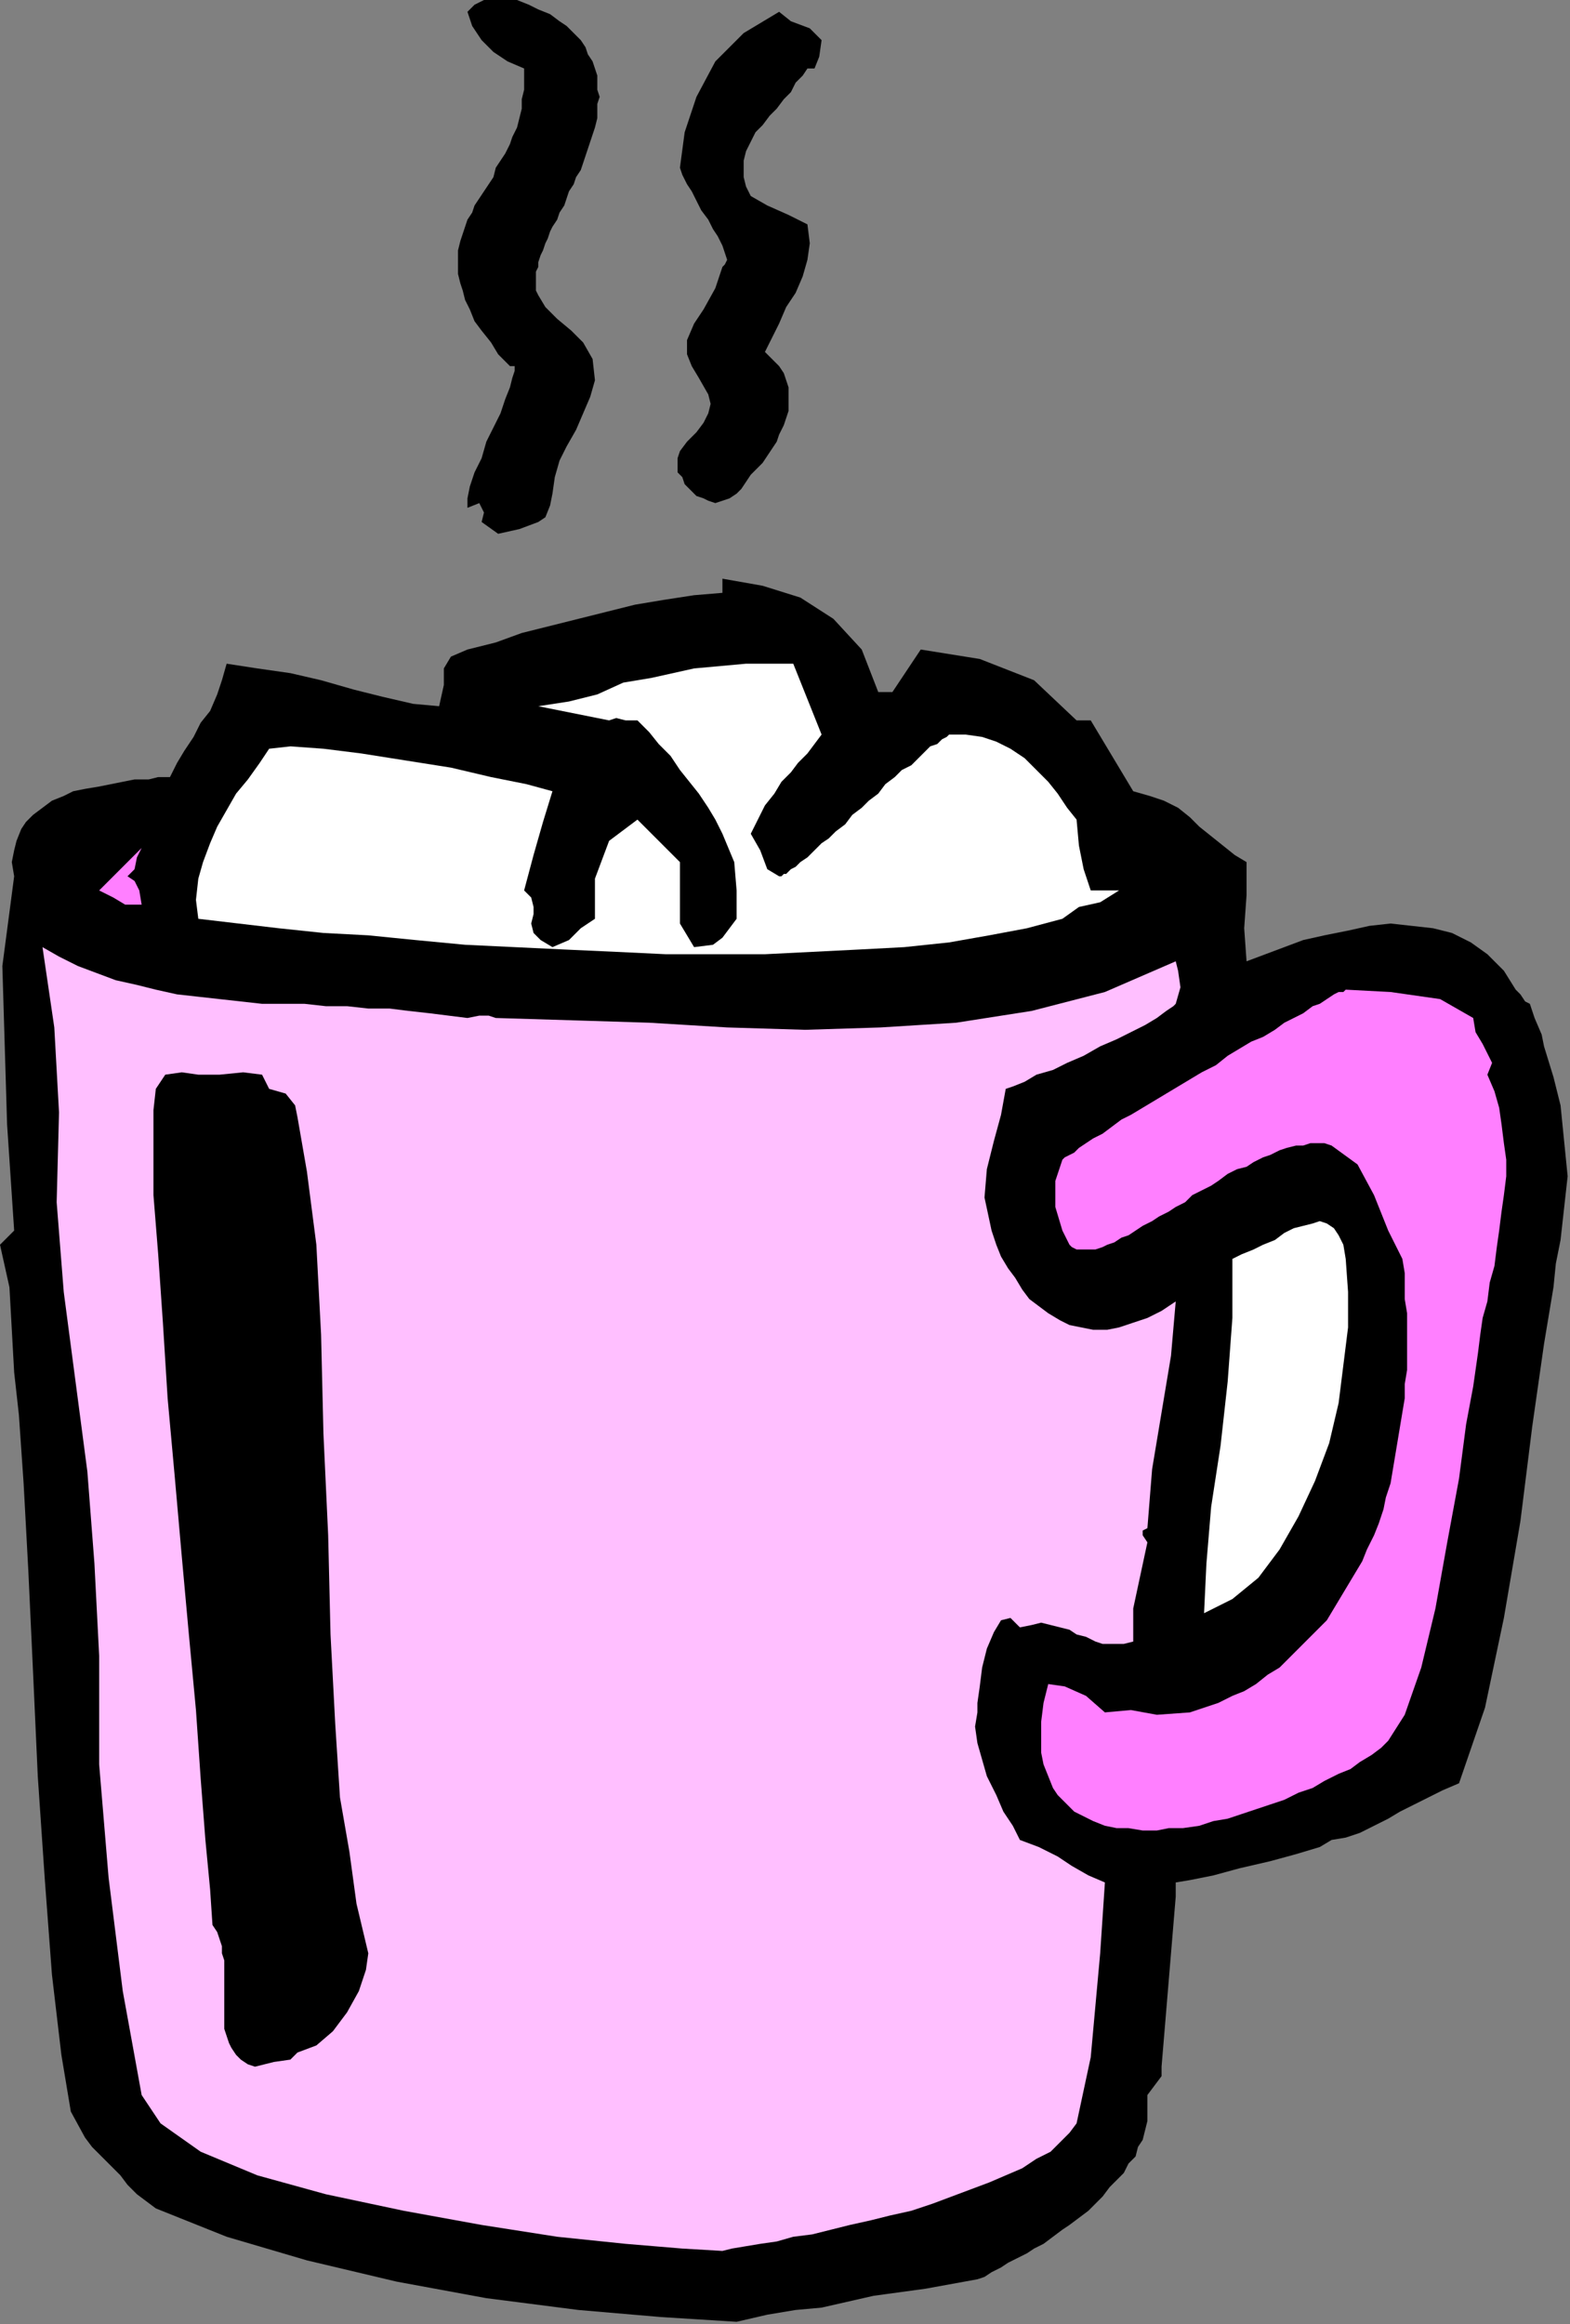
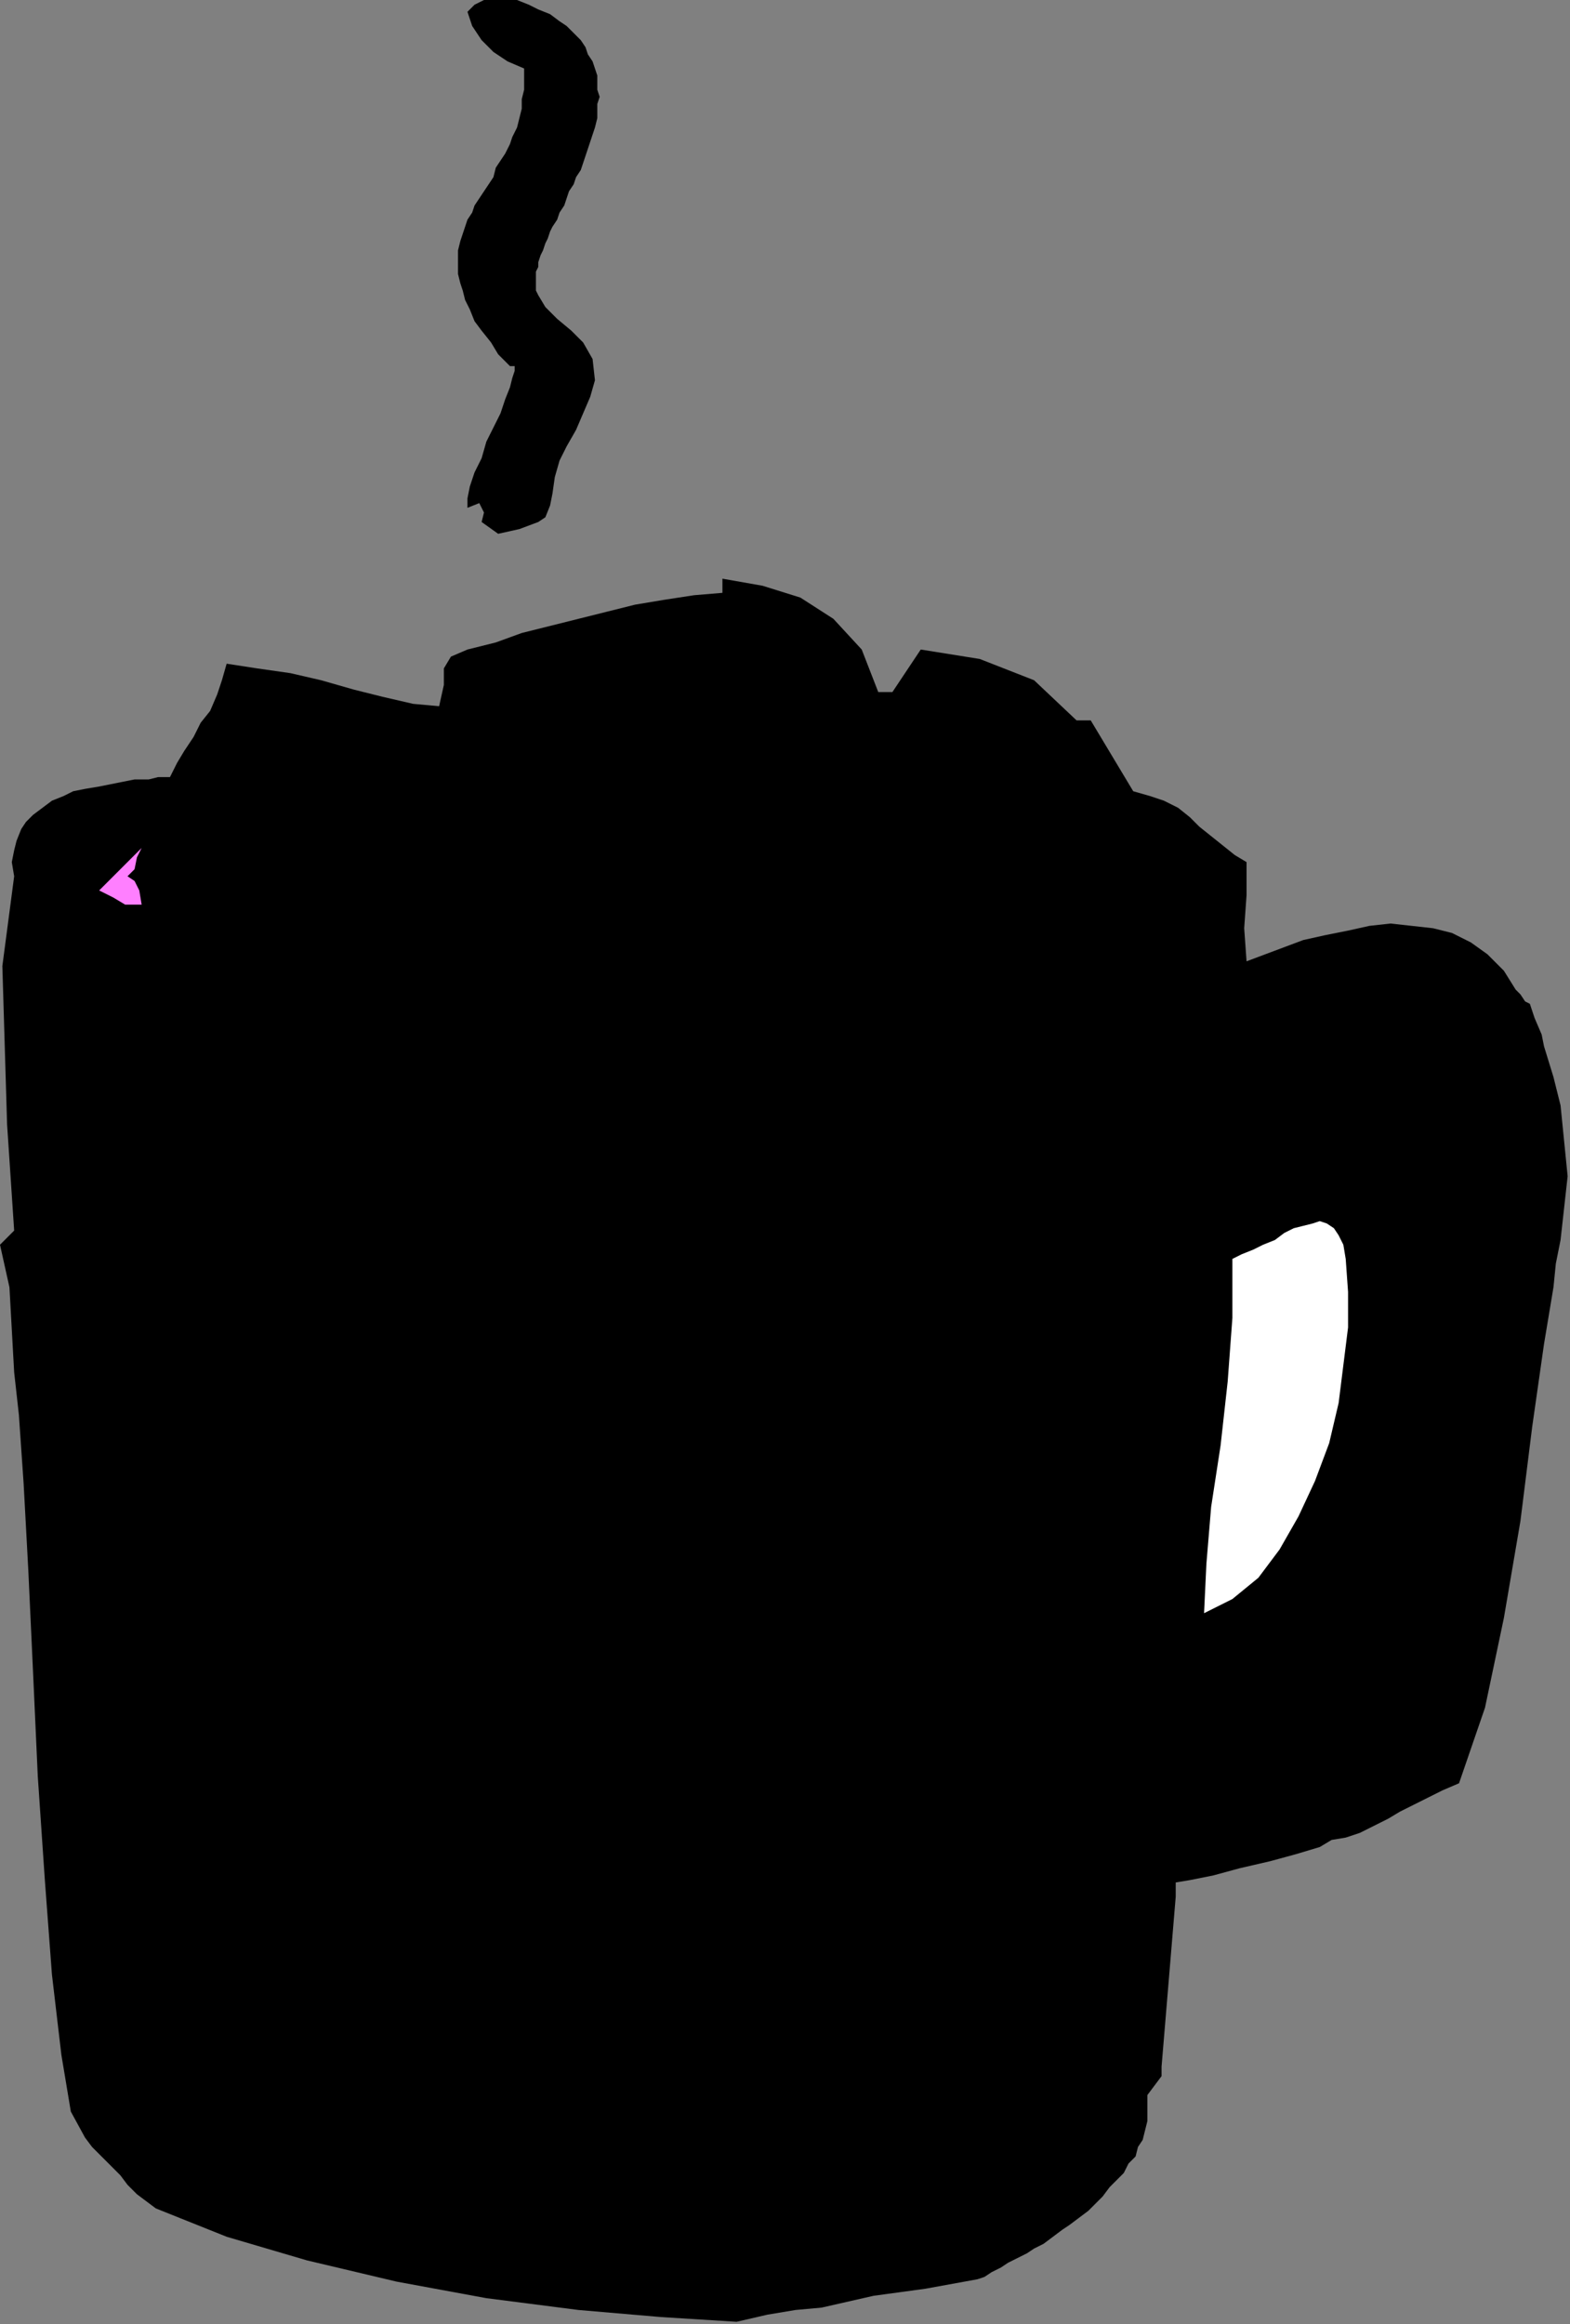
<svg xmlns="http://www.w3.org/2000/svg" xmlns:ns1="http://sodipodi.sourceforge.net/DTD/sodipodi-0.dtd" xmlns:ns2="http://www.inkscape.org/namespaces/inkscape" version="1.0" width="112.607mm" height="166.624mm" id="svg23" ns1:docname="OBSSG436.WMF">
  <rect width="100%" height="100%" fill="#808080" stroke="none" />
  <ns1:namedview pagecolor="#ffffff" bordercolor="#666666" borderopacity="1" objecttolerance="10" gridtolerance="10" guidetolerance="10" ns2:pageopacity="0" ns2:pageshadow="2" ns2:window-width="640" ns2:window-height="480" id="namedview25" />
  <defs id="defs3">
    <pattern id="WMFhbasepattern" patternUnits="userSpaceOnUse" width="6" height="6" x="0" y="0" />
  </defs>
  <path style="fill:#000000;fill-rule:evenodd;fill-opacity:1;stroke:none;" d="  M 149.76,133.76   L 149.12,136.96   L 147.84,140.16   L 145.92,141.44   L 145.92,141.44   L 140.8,143.36   L 135.04,144.64   L 130.56,141.44   L 130.56,141.44   L 131.2,138.88   L 129.92,136.32   L 126.72,137.6   L 126.72,137.6   L 126.72,135.04   L 127.36,131.84   L 128.64,128   L 130.56,124.16   L 131.84,119.68   L 133.76,115.84   L 135.68,112   L 136.96,108.16   L 138.24,104.96   L 138.88,102.4   L 139.52,100.48   L 139.52,99.2   L 138.24,99.2   L 138.24,99.2   L 135.04,96   L 133.12,92.8   L 130.56,89.6   L 128.64,87.04   L 127.36,83.84   L 126.08,81.28   L 125.44,78.72   L 124.8,76.8   L 124.16,74.24   L 124.16,71.68   L 124.16,69.76   L 124.16,67.84   L 124.8,65.28   L 125.44,63.36   L 126.08,61.44   L 126.72,59.52   L 128,57.6   L 128.64,55.68   L 129.92,53.76   L 131.2,51.84   L 132.48,49.92   L 133.76,48   L 134.4,45.44   L 135.68,43.52   L 136.96,41.6   L 138.24,39.04   L 138.88,37.12   L 140.16,34.56   L 140.8,32   L 141.44,29.44   L 141.44,26.88   L 142.08,24.32   L 142.08,21.76   L 142.08,18.56   L 142.08,18.56   L 137.6,16.64   L 133.76,14.08   L 130.56,10.88   L 128,7.04   L 126.72,3.2   L 126.72,3.2   L 128.64,1.28   L 131.2,0   L 134.4,0   L 136.96,0   L 140.16,0   L 143.36,1.28   L 145.92,2.56   L 149.12,3.84   L 151.68,5.76   L 153.6,7.04   L 155.52,8.96   L 157.44,10.88   L 157.44,10.88   L 158.72,12.8   L 159.36,14.72   L 160.64,16.64   L 161.28,18.56   L 161.92,20.48   L 161.92,22.4   L 161.92,24.32   L 162.56,26.24   L 161.92,28.16   L 161.92,30.08   L 161.92,32   L 161.28,34.56   L 160.64,36.48   L 160,38.4   L 159.36,40.32   L 158.72,42.24   L 158.08,44.16   L 157.44,46.08   L 156.16,48   L 155.52,49.92   L 154.24,51.84   L 153.6,53.76   L 152.96,55.68   L 151.68,57.6   L 151.04,59.52   L 149.76,61.44   L 149.12,62.72   L 148.48,64.64   L 147.84,65.92   L 147.2,67.84   L 146.56,69.12   L 145.92,71.04   L 145.92,72.32   L 145.28,73.6   L 145.28,74.88   L 145.28,76.16   L 145.28,77.44   L 145.28,78.72   L 145.92,80   L 145.92,80   L 147.84,83.2   L 151.04,86.4   L 154.88,89.6   L 158.08,92.8   L 160.64,97.28   L 161.28,103.04   L 161.28,103.04   L 160,107.52   L 158.08,112   L 156.16,116.48   L 153.6,120.96   L 151.68,124.8   L 150.4,129.28   L 149.76,133.76  z " id="path5" />
-   <path style="fill:#000000;fill-rule:evenodd;fill-opacity:1;stroke:none;" d="  M 218.88,18.56   L 217.6,20.48   L 215.68,22.4   L 214.4,24.96   L 212.48,26.88   L 210.56,29.44   L 208.64,31.36   L 206.72,33.92   L 204.8,35.84   L 203.52,38.4   L 202.24,40.96   L 201.6,43.52   L 201.6,45.44   L 201.6,48   L 202.24,50.56   L 203.52,53.12   L 203.52,53.12   L 208,55.68   L 213.76,58.24   L 218.88,60.8   L 218.88,60.8   L 219.52,65.92   L 218.88,70.4   L 217.6,74.88   L 215.68,79.36   L 213.12,83.2   L 211.2,87.68   L 209.28,91.52   L 207.36,95.36   L 207.36,95.36   L 209.28,97.28   L 211.2,99.2   L 212.48,101.12   L 213.12,103.04   L 213.76,104.96   L 213.76,107.52   L 213.76,109.44   L 213.76,111.36   L 213.12,113.28   L 212.48,115.2   L 211.2,117.76   L 210.56,119.68   L 209.28,121.6   L 208,123.52   L 206.72,125.44   L 204.8,127.36   L 203.52,128.64   L 202.24,130.56   L 200.96,132.48   L 199.68,133.76   L 199.68,133.76   L 197.76,135.04   L 195.84,135.68   L 193.92,136.32   L 192,135.68   L 190.72,135.04   L 188.8,134.4   L 186.88,132.48   L 185.6,131.2   L 184.96,129.28   L 183.68,128   L 183.68,126.08   L 183.68,124.16   L 184.32,122.24   L 184.32,122.24   L 186.24,119.68   L 188.8,117.12   L 190.72,114.56   L 192,112   L 192.64,109.44   L 192,106.88   L 192,106.88   L 189.44,102.4   L 187.52,99.2   L 186.24,96   L 186.24,92.16   L 188.16,87.68   L 188.16,87.68   L 190.72,83.84   L 193.92,78.08   L 195.84,72.32   L 195.84,72.32   L 196.48,71.68   L 197.12,70.4   L 196.48,68.48   L 195.84,66.56   L 194.56,64   L 193.28,62.08   L 192,59.52   L 190.08,56.96   L 188.8,54.4   L 187.52,51.84   L 186.24,49.92   L 184.96,47.36   L 184.32,45.44   L 184.32,45.44   L 185.6,35.84   L 188.8,26.24   L 193.92,16.64   L 201.6,8.96   L 211.2,3.2   L 211.2,3.2   L 214.4,5.76   L 219.52,7.68   L 222.72,10.88   L 222.72,10.88   L 222.08,15.36   L 220.8,18.56   L 218.88,18.56  z " id="path7" />
  <path style="fill:#000000;fill-rule:evenodd;fill-opacity:1;stroke:none;" d="  M 238.08,187.52   L 241.92,187.52   L 249.6,176   L 265.6,178.56   L 280.32,184.32   L 291.84,195.2   L 291.84,195.2   L 295.68,195.2   L 307.2,214.4   L 311.68,215.68   L 315.52,216.96   L 319.36,218.88   L 322.56,221.44   L 325.12,224   L 328.32,226.56   L 331.52,229.12   L 334.72,231.68   L 337.92,233.6   L 337.92,233.6   L 337.92,242.56   L 337.28,251.52   L 337.92,260.48   L 337.92,260.48   L 343.04,258.56   L 348.16,256.64   L 353.28,254.72   L 359.04,253.44   L 365.44,252.16   L 371.2,250.88   L 376.96,250.24   L 382.72,250.88   L 388.48,251.52   L 393.6,252.8   L 398.72,255.36   L 403.2,258.56   L 407.68,263.04   L 410.88,268.16   L 410.88,268.16   L 412.16,269.44   L 413.44,271.36   L 414.72,272   L 414.72,272   L 416,275.84   L 417.92,280.32   L 418.56,283.52   L 418.56,283.52   L 421.12,291.84   L 423.04,299.52   L 423.68,305.92   L 424.32,312.32   L 424.96,318.72   L 424.32,324.48   L 423.68,330.24   L 423.04,336   L 421.76,342.4   L 421.12,348.8   L 419.84,356.48   L 418.56,364.16   L 418.56,364.16   L 415.36,386.56   L 412.16,412.16   L 407.68,438.4   L 402.56,462.72   L 395.52,483.2   L 395.52,483.2   L 391.04,485.12   L 387.2,487.04   L 383.36,488.96   L 379.52,490.88   L 376.32,492.8   L 372.48,494.72   L 368.64,496.64   L 364.8,497.92   L 360.96,498.56   L 360.96,498.56   L 357.76,500.48   L 351.36,502.4   L 344.32,504.32   L 336,506.24   L 328.96,508.16   L 322.56,509.44   L 318.72,510.08   L 318.72,510.08   L 318.72,513.92   L 317.44,529.28   L 316.16,544.64   L 314.88,560   L 314.88,560   L 314.88,562.56   L 312.96,565.12   L 311.04,567.68   L 311.04,567.68   L 311.04,570.24   L 311.04,572.8   L 311.04,574.72   L 310.4,577.28   L 309.76,579.84   L 308.48,581.76   L 307.84,584.32   L 305.92,586.24   L 304.64,588.8   L 302.72,590.72   L 300.8,592.64   L 298.88,595.2   L 296.96,597.12   L 295.04,599.04   L 292.48,600.96   L 289.92,602.88   L 288,604.16   L 285.44,606.08   L 282.88,608   L 280.32,609.28   L 278.4,610.56   L 275.84,611.84   L 273.28,613.12   L 271.36,614.4   L 268.8,615.68   L 266.88,616.96   L 264.96,617.6   L 264.96,617.6   L 250.88,620.16   L 236.8,622.08   L 222.72,625.28   L 222.72,625.28   L 215.68,625.92   L 208,627.2   L 199.68,629.12   L 199.68,629.12   L 179.2,627.84   L 156.8,625.92   L 131.84,622.72   L 107.52,618.24   L 83.2,612.48   L 61.44,606.08   L 42.24,598.4   L 42.24,598.4   L 39.68,596.48   L 37.12,594.56   L 34.56,592   L 32.64,589.44   L 30.08,586.88   L 27.52,584.32   L 24.96,581.76   L 23.04,579.2   L 23.04,579.2   L 19.2,572.16   L 16.64,556.8   L 14.08,535.04   L 12.16,509.44   L 10.24,481.28   L 8.96,453.12   L 7.68,425.6   L 6.4,401.92   L 5.12,383.36   L 3.84,371.84   L 3.84,371.84   L 3.2,360.32   L 2.56,348.8   L 0,337.28   L 0,337.28   L 3.84,333.44   L 1.92,304.64   L 0.64,261.76   L 3.84,237.44   L 3.84,237.44   L 3.2,233.6   L 3.84,230.4   L 4.48,227.84   L 5.76,224.64   L 7.04,222.72   L 8.96,220.8   L 11.52,218.88   L 14.08,216.96   L 17.28,215.68   L 19.84,214.4   L 23.04,213.76   L 26.88,213.12   L 30.08,212.48   L 33.28,211.84   L 36.48,211.2   L 40.32,211.2   L 42.88,210.56   L 46.08,210.56   L 46.08,210.56   L 48,206.72   L 49.92,203.52   L 52.48,199.68   L 54.4,195.84   L 56.96,192.64   L 58.88,188.16   L 60.16,184.32   L 61.44,179.84   L 61.44,179.84   L 69.76,181.12   L 78.72,182.4   L 87.04,184.32   L 96,186.88   L 103.68,188.8   L 112,190.72   L 119.04,191.36   L 119.04,191.36   L 120.32,185.6   L 120.32,181.12   L 122.24,177.92   L 126.72,176   L 126.72,176   L 134.4,174.08   L 141.44,171.52   L 149.12,169.6   L 156.8,167.68   L 164.48,165.76   L 172.16,163.84   L 179.84,162.56   L 188.16,161.28   L 195.84,160.64   L 195.84,160.64   L 195.84,156.8   L 206.72,158.72   L 216.96,161.92   L 225.92,167.68   L 233.6,176   L 238.08,187.52  z " id="path9" />
-   <path style="fill:#ffffff;fill-rule:evenodd;fill-opacity:1;stroke:none;" d="  M 222.72,199.04   L 220.8,201.6   L 218.88,204.16   L 216.32,206.72   L 214.4,209.28   L 211.84,211.84   L 209.92,215.04   L 207.36,218.24   L 205.44,222.08   L 203.52,225.92   L 203.52,225.92   L 206.08,230.4   L 208,235.52   L 211.2,237.44   L 211.2,237.44   L 211.84,237.44   L 212.48,236.8   L 213.12,236.8   L 214.4,235.52   L 215.68,234.88   L 216.96,233.6   L 218.88,232.32   L 220.8,230.4   L 222.72,228.48   L 224.64,227.2   L 226.56,225.28   L 229.12,223.36   L 231.04,220.8   L 233.6,218.88   L 235.52,216.96   L 238.08,215.04   L 240,212.48   L 242.56,210.56   L 244.48,208.64   L 247.04,207.36   L 248.96,205.44   L 250.24,204.16   L 252.16,202.24   L 254.08,201.6   L 255.36,200.32   L 256.64,199.68   L 257.28,199.04   L 257.28,199.04   L 261.76,199.04   L 266.24,199.68   L 270.08,200.96   L 273.92,202.88   L 277.76,205.44   L 280.96,208.64   L 284.16,211.84   L 286.72,215.04   L 289.28,218.88   L 291.84,222.08   L 291.84,222.08   L 292.48,229.12   L 293.76,235.52   L 295.68,241.28   L 295.68,241.28   L 303.36,241.28   L 298.24,244.48   L 292.48,245.76   L 288,248.96   L 288,248.96   L 278.4,251.52   L 268.16,253.44   L 257.28,255.36   L 245.12,256.64   L 232.96,257.28   L 220.16,257.92   L 207.36,258.56   L 193.92,258.56   L 180.48,258.56   L 167.04,257.92   L 152.96,257.28   L 139.52,256.64   L 126.08,256   L 112.64,254.72   L 99.84,253.44   L 87.68,252.8   L 75.52,251.52   L 64.64,250.24   L 53.76,248.96   L 53.76,248.96   L 53.12,243.84   L 53.76,238.08   L 55.04,233.6   L 56.96,228.48   L 58.88,224   L 61.44,219.52   L 64,215.04   L 67.2,211.2   L 70.4,206.72   L 72.96,202.88   L 72.96,202.88   L 78.72,202.24   L 87.68,202.88   L 97.92,204.16   L 110.08,206.08   L 122.24,208   L 133.12,210.56   L 142.72,212.48   L 149.76,214.4   L 149.76,214.4   L 147.2,222.72   L 144.64,231.68   L 142.08,241.28   L 142.08,241.28   L 144,243.2   L 144.64,245.76   L 144.64,247.68   L 144,250.24   L 144.64,252.8   L 146.56,254.72   L 149.76,256.64   L 149.76,256.64   L 154.24,254.72   L 157.44,251.52   L 161.28,248.96   L 161.28,248.96   L 161.28,238.08   L 165.12,227.84   L 172.8,222.08   L 172.8,222.08   L 184.32,233.6   L 184.32,241.28   L 184.32,250.24   L 188.16,256.64   L 188.16,256.64   L 193.28,256   L 195.84,254.08   L 197.76,251.52   L 199.68,248.96   L 199.68,248.96   L 199.68,241.28   L 199.04,233.6   L 195.84,225.92   L 195.84,225.92   L 195.84,225.92   L 193.92,222.08   L 192,218.88   L 189.44,215.04   L 186.88,211.84   L 184.32,208.64   L 181.76,204.8   L 178.56,201.6   L 176,198.4   L 172.8,195.2   L 172.8,195.2   L 169.6,195.2   L 167.04,194.56   L 165.12,195.2   L 165.12,195.2   L 145.92,191.36   L 154.24,190.08   L 161.92,188.16   L 168.96,184.96   L 176.64,183.68   L 176.64,183.68   L 188.16,181.12   L 202.24,179.84   L 215.04,179.84   L 215.04,179.84   L 222.72,199.04  z " id="path11" />
  <path style="fill:#ff7fff;fill-rule:evenodd;fill-opacity:1;stroke:none;" d="  M 34.56,237.44   L 36.48,238.72   L 37.76,241.28   L 38.4,245.12   L 38.4,245.12   L 33.92,245.12   L 30.72,243.2   L 26.88,241.28   L 26.88,241.28   L 30.08,238.08   L 33.92,234.24   L 38.4,229.76   L 38.4,229.76   L 37.12,232.32   L 36.48,235.52   L 34.56,237.44  z " id="path13" />
-   <path style="fill:#ffbfff;fill-rule:evenodd;fill-opacity:1;stroke:none;" d="  M 126.72,275.84   L 129.92,275.2   L 132.48,275.2   L 134.4,275.84   L 134.4,275.84   L 155.52,276.48   L 176,277.12   L 197.12,278.4   L 218.24,279.04   L 238.72,278.4   L 259.2,277.12   L 279.68,273.92   L 299.52,268.8   L 318.72,260.48   L 318.72,260.48   L 319.36,263.04   L 320,267.52   L 318.72,272   L 318.72,272   L 318.08,272.64   L 316.16,273.92   L 313.6,275.84   L 310.4,277.76   L 306.56,279.68   L 302.72,281.6   L 298.24,283.52   L 293.76,286.08   L 289.28,288   L 285.44,289.92   L 280.96,291.2   L 277.76,293.12   L 274.56,294.4   L 272.64,295.04   L 272.64,295.04   L 271.36,302.08   L 269.44,309.12   L 267.52,316.8   L 266.88,324.48   L 268.8,333.44   L 268.8,333.44   L 270.08,337.28   L 271.36,340.48   L 273.28,343.68   L 275.2,346.24   L 277.12,349.44   L 279.04,352   L 281.6,353.92   L 284.16,355.84   L 287.36,357.76   L 289.92,359.04   L 293.12,359.68   L 296.32,360.32   L 300.16,360.32   L 303.36,359.68   L 307.2,358.4   L 311.04,357.12   L 314.88,355.2   L 318.72,352.64   L 318.72,352.64   L 317.44,367.36   L 314.88,382.72   L 312.32,398.08   L 311.04,414.08   L 311.04,414.08   L 309.76,414.72   L 309.76,416   L 311.04,417.92   L 311.04,417.92   L 309.12,426.88   L 307.2,435.84   L 307.2,444.8   L 307.2,444.8   L 304.64,445.44   L 301.44,445.44   L 298.88,445.44   L 296.96,444.8   L 294.4,443.52   L 291.84,442.88   L 289.92,441.6   L 287.36,440.96   L 284.8,440.32   L 282.24,439.68   L 279.68,440.32   L 276.48,440.96   L 276.48,440.96   L 273.92,438.4   L 271.36,439.04   L 269.44,442.24   L 267.52,446.72   L 266.24,451.84   L 265.6,456.96   L 264.96,461.44   L 264.96,464   L 264.96,464   L 264.32,467.84   L 264.96,472.32   L 266.24,476.8   L 267.52,481.28   L 270.08,486.4   L 272,490.88   L 274.56,494.72   L 276.48,498.56   L 276.48,498.56   L 281.6,500.48   L 286.72,503.04   L 290.56,505.6   L 295.04,508.16   L 299.52,510.08   L 299.52,510.08   L 298.24,529.28   L 295.68,557.44   L 291.84,575.36   L 291.84,575.36   L 289.92,577.92   L 287.36,580.48   L 284.8,583.04   L 280.96,584.96   L 277.12,587.52   L 272.64,589.44   L 268.16,591.36   L 263.04,593.28   L 257.92,595.2   L 252.8,597.12   L 247.04,599.04   L 241.28,600.32   L 236.16,601.6   L 230.4,602.88   L 225.28,604.16   L 220.16,605.44   L 215.04,606.08   L 210.56,607.36   L 206.08,608   L 202.24,608.64   L 198.4,609.28   L 195.84,609.92   L 195.84,609.92   L 184.96,609.28   L 169.6,608   L 151.04,606.08   L 130.56,602.88   L 109.44,599.04   L 88.32,594.56   L 69.76,589.44   L 54.4,583.04   L 43.52,575.36   L 38.4,567.68   L 38.4,567.68   L 35.84,553.6   L 33.28,539.52   L 31.36,524.16   L 29.44,508.8   L 28.16,493.44   L 26.88,478.08   L 26.88,463.36   L 26.88,448.64   L 26.88,448.64   L 25.6,423.68   L 23.68,398.72   L 20.48,374.4   L 17.28,350.08   L 15.36,325.76   L 15.36,325.76   L 16,301.44   L 14.72,278.4   L 11.52,256.64   L 11.52,256.64   L 16,259.2   L 21.12,261.76   L 26.24,263.68   L 31.36,265.6   L 37.12,266.88   L 42.24,268.16   L 48,269.44   L 53.76,270.08   L 59.52,270.72   L 65.28,271.36   L 71.04,272   L 76.8,272   L 82.56,272   L 88.32,272.64   L 94.08,272.64   L 99.84,273.28   L 105.6,273.28   L 110.72,273.92   L 116.48,274.56   L 121.6,275.2   L 126.72,275.84  z " id="path15" />
-   <path style="fill:#ff7fff;fill-rule:evenodd;fill-opacity:1;stroke:none;" d="  M 399.36,275.84   L 400,279.68   L 401.92,282.88   L 403.2,285.44   L 404.48,288   L 403.2,291.2   L 403.2,291.2   L 405.12,295.68   L 406.4,300.16   L 407.04,304.64   L 407.68,309.76   L 408.32,314.24   L 408.32,318.72   L 407.68,323.84   L 407.04,328.32   L 406.4,333.44   L 405.76,337.92   L 405.12,343.04   L 403.84,347.52   L 403.2,352.64   L 401.92,357.12   L 401.28,361.6   L 400.64,366.72   L 400,371.2   L 399.36,375.68   L 399.36,375.68   L 397.44,385.92   L 395.52,400.64   L 392.32,417.92   L 389.12,435.84   L 385.28,451.84   L 380.8,464.64   L 376.32,471.68   L 376.32,471.68   L 374.4,473.6   L 371.84,475.52   L 368.64,477.44   L 366.08,479.36   L 362.88,480.64   L 359.04,482.56   L 355.84,484.48   L 352,485.76   L 348.16,487.68   L 344.32,488.96   L 340.48,490.24   L 336.64,491.52   L 332.8,492.8   L 328.96,493.44   L 325.12,494.72   L 320.64,495.36   L 316.8,495.36   L 313.6,496   L 309.76,496   L 305.92,495.36   L 302.72,495.36   L 299.52,494.72   L 296.32,493.44   L 293.76,492.16   L 291.2,490.88   L 289.28,488.96   L 286.72,486.4   L 285.44,484.48   L 284.16,481.28   L 282.88,478.08   L 282.24,474.88   L 282.24,470.4   L 282.24,466.56   L 282.88,461.44   L 284.16,456.32   L 284.16,456.32   L 288.64,456.96   L 294.4,459.52   L 299.52,464   L 299.52,464   L 306.56,463.36   L 313.6,464.64   L 322.56,464   L 322.56,464   L 326.4,462.72   L 330.24,461.44   L 334.08,459.52   L 337.28,458.24   L 340.48,456.32   L 343.68,453.76   L 346.88,451.84   L 349.44,449.28   L 352,446.72   L 354.56,444.16   L 357.12,441.6   L 359.68,439.04   L 361.6,435.84   L 363.52,432.64   L 365.44,429.44   L 367.36,426.24   L 369.28,423.04   L 370.56,419.84   L 372.48,416   L 373.76,412.8   L 375.04,408.96   L 375.68,405.76   L 376.96,401.92   L 377.6,398.08   L 378.24,394.24   L 378.88,390.4   L 379.52,386.56   L 380.16,382.72   L 380.8,378.88   L 380.8,375.04   L 381.44,371.2   L 381.44,367.36   L 381.44,363.52   L 381.44,359.68   L 381.44,355.84   L 380.8,352   L 380.8,348.16   L 380.8,344.96   L 380.16,341.12   L 380.16,341.12   L 376.32,333.44   L 372.48,323.84   L 368,315.52   L 360.96,310.4   L 360.96,310.4   L 359.04,309.76   L 357.12,309.76   L 355.2,309.76   L 353.28,310.4   L 351.36,310.4   L 348.8,311.04   L 346.88,311.68   L 344.32,312.96   L 342.4,313.6   L 339.84,314.88   L 337.92,316.16   L 335.36,316.8   L 332.8,318.08   L 330.24,320   L 328.32,321.28   L 325.76,322.56   L 323.2,323.84   L 321.28,325.76   L 318.72,327.04   L 316.8,328.32   L 314.24,329.6   L 312.32,330.88   L 309.76,332.16   L 307.84,333.44   L 305.92,334.72   L 304,335.36   L 302.08,336.64   L 300.16,337.28   L 298.88,337.92   L 296.96,338.56   L 295.68,338.56   L 294.4,338.56   L 293.12,338.56   L 291.84,338.56   L 290.56,337.92   L 289.92,337.28   L 289.28,336   L 288.64,334.72   L 288,333.44   L 288,333.44   L 286.08,327.04   L 286.08,320   L 288,314.24   L 288,314.24   L 288.64,313.6   L 289.92,312.96   L 291.2,312.32   L 292.48,311.04   L 294.4,309.76   L 296.32,308.48   L 298.88,307.2   L 301.44,305.28   L 304,303.36   L 306.56,302.08   L 309.76,300.16   L 312.96,298.24   L 316.16,296.32   L 319.36,294.4   L 322.56,292.48   L 325.76,290.56   L 329.6,288.64   L 332.8,286.08   L 336,284.16   L 339.2,282.24   L 342.4,280.96   L 345.6,279.04   L 348.16,277.12   L 350.72,275.84   L 353.28,274.56   L 355.84,272.64   L 357.76,272   L 359.68,270.72   L 361.6,269.44   L 362.88,268.8   L 364.16,268.8   L 364.8,268.16   L 364.8,268.16   L 376.96,268.8   L 390.4,270.72   L 399.36,275.84  z " id="path17" />
  <path style="fill:#000000;fill-rule:evenodd;fill-opacity:1;stroke:none;" d="  M 72.96,295.04   L 77.44,296.32   L 80,299.52   L 80.64,302.72   L 80.64,302.72   L 83.2,317.44   L 85.76,337.28   L 87.04,361.6   L 87.68,388.48   L 88.96,416   L 89.6,442.88   L 90.88,467.2   L 92.16,487.04   L 92.16,487.04   L 94.72,501.76   L 96.64,515.84   L 99.84,529.28   L 99.84,529.28   L 99.2,533.76   L 97.28,539.52   L 94.08,545.28   L 90.24,550.4   L 85.76,554.24   L 80.64,556.16   L 80.64,556.16   L 78.72,558.08   L 74.24,558.72   L 69.12,560   L 69.12,560   L 67.2,559.36   L 65.28,558.08   L 64,556.8   L 62.72,554.88   L 62.08,553.6   L 61.44,551.68   L 60.8,549.76   L 60.8,547.2   L 60.8,545.28   L 60.8,542.72   L 60.8,540.8   L 60.8,538.24   L 60.8,535.68   L 60.8,533.76   L 60.8,531.2   L 60.16,529.28   L 60.16,527.36   L 59.52,525.44   L 58.88,523.52   L 57.6,521.6   L 57.6,521.6   L 56.96,512   L 55.68,498.56   L 54.4,481.92   L 53.12,463.36   L 51.2,442.88   L 49.28,421.76   L 47.36,400   L 45.44,378.88   L 44.16,358.4   L 42.88,339.84   L 41.6,323.84   L 41.6,310.4   L 41.6,300.8   L 42.24,295.04   L 42.24,295.04   L 44.8,291.2   L 49.28,290.56   L 53.76,291.2   L 53.76,291.2   L 59.52,291.2   L 65.92,290.56   L 71.04,291.2   L 72.96,295.04  z " id="path19" />
  <path style="fill:#ffffff;fill-rule:evenodd;fill-opacity:1;stroke:none;" d="  M 326.4,437.12   L 327.04,423.68   L 328.32,408.32   L 330.88,391.68   L 332.8,374.4   L 334.08,357.12   L 334.08,341.12   L 334.08,341.12   L 336.64,339.84   L 339.84,338.56   L 342.4,337.28   L 345.6,336   L 348.16,334.08   L 350.72,332.8   L 353.28,332.16   L 355.84,331.52   L 357.76,330.88   L 359.68,331.52   L 361.6,332.8   L 362.88,334.72   L 364.16,337.28   L 364.8,341.12   L 364.8,341.12   L 365.44,350.08   L 365.44,359.68   L 364.16,369.92   L 362.88,380.16   L 360.32,391.04   L 356.48,401.28   L 352,410.88   L 346.88,419.84   L 341.12,427.52   L 334.08,433.28   L 326.4,437.12  z " id="path21" />
</svg>